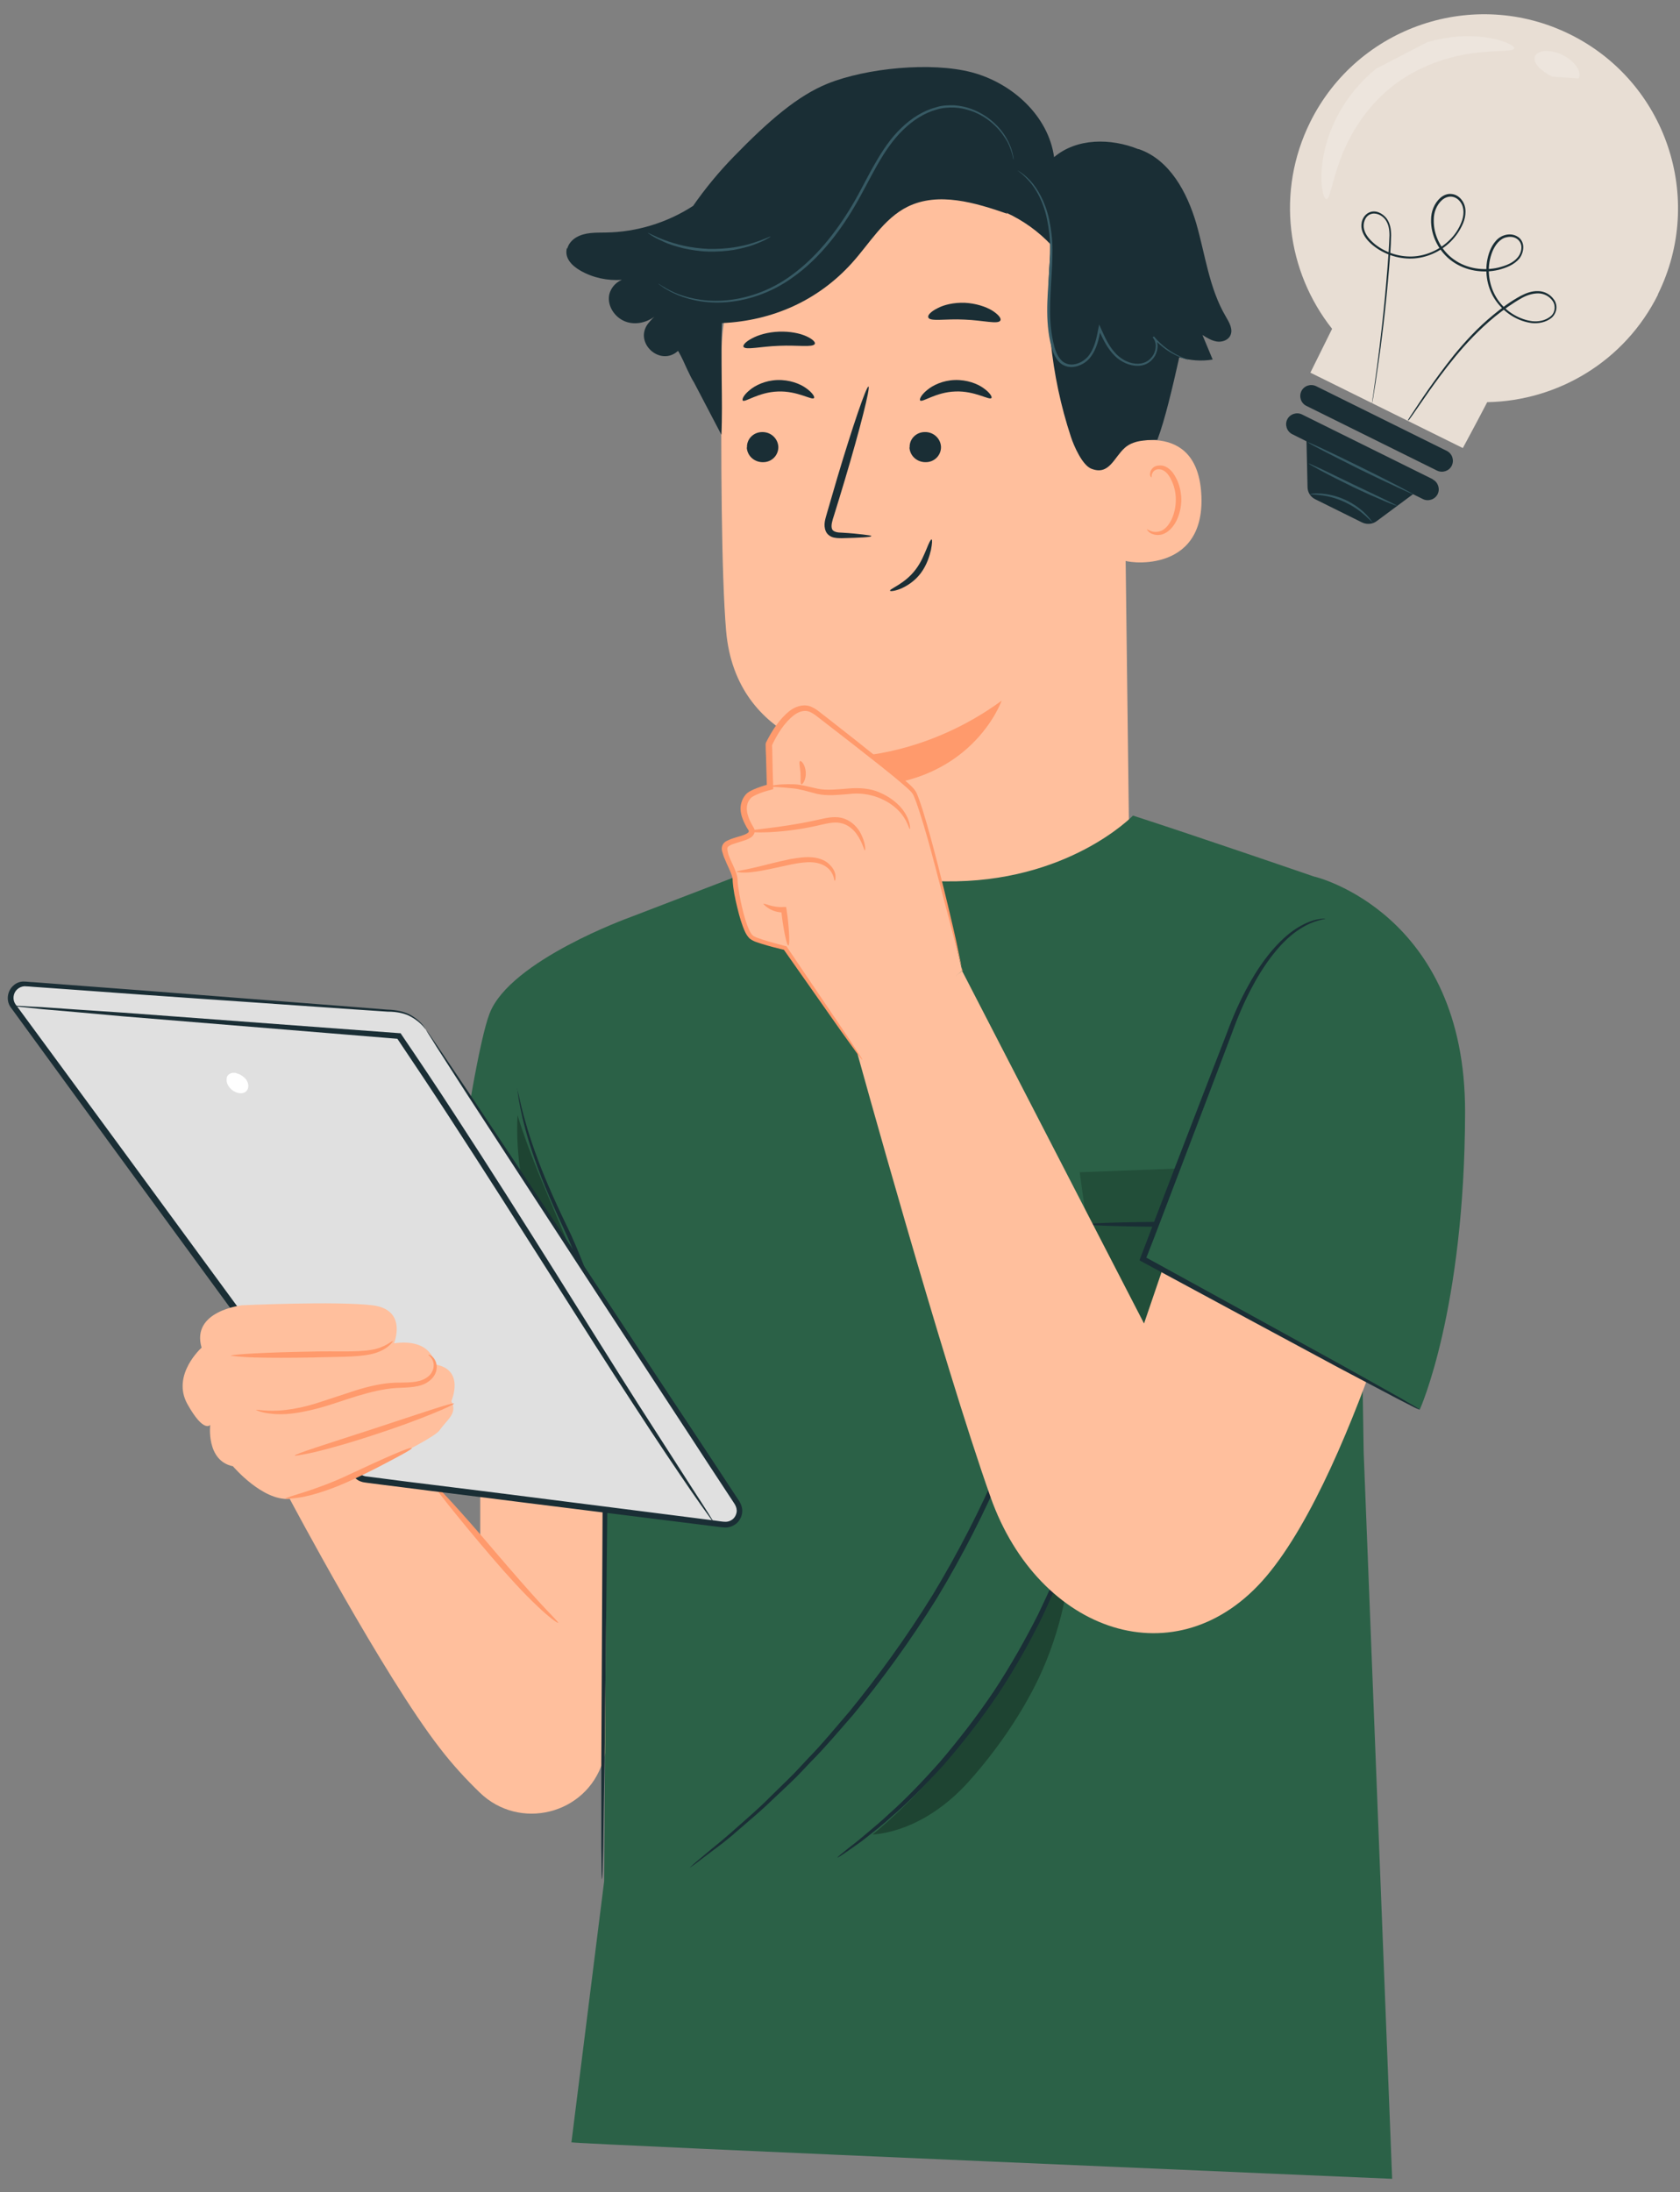
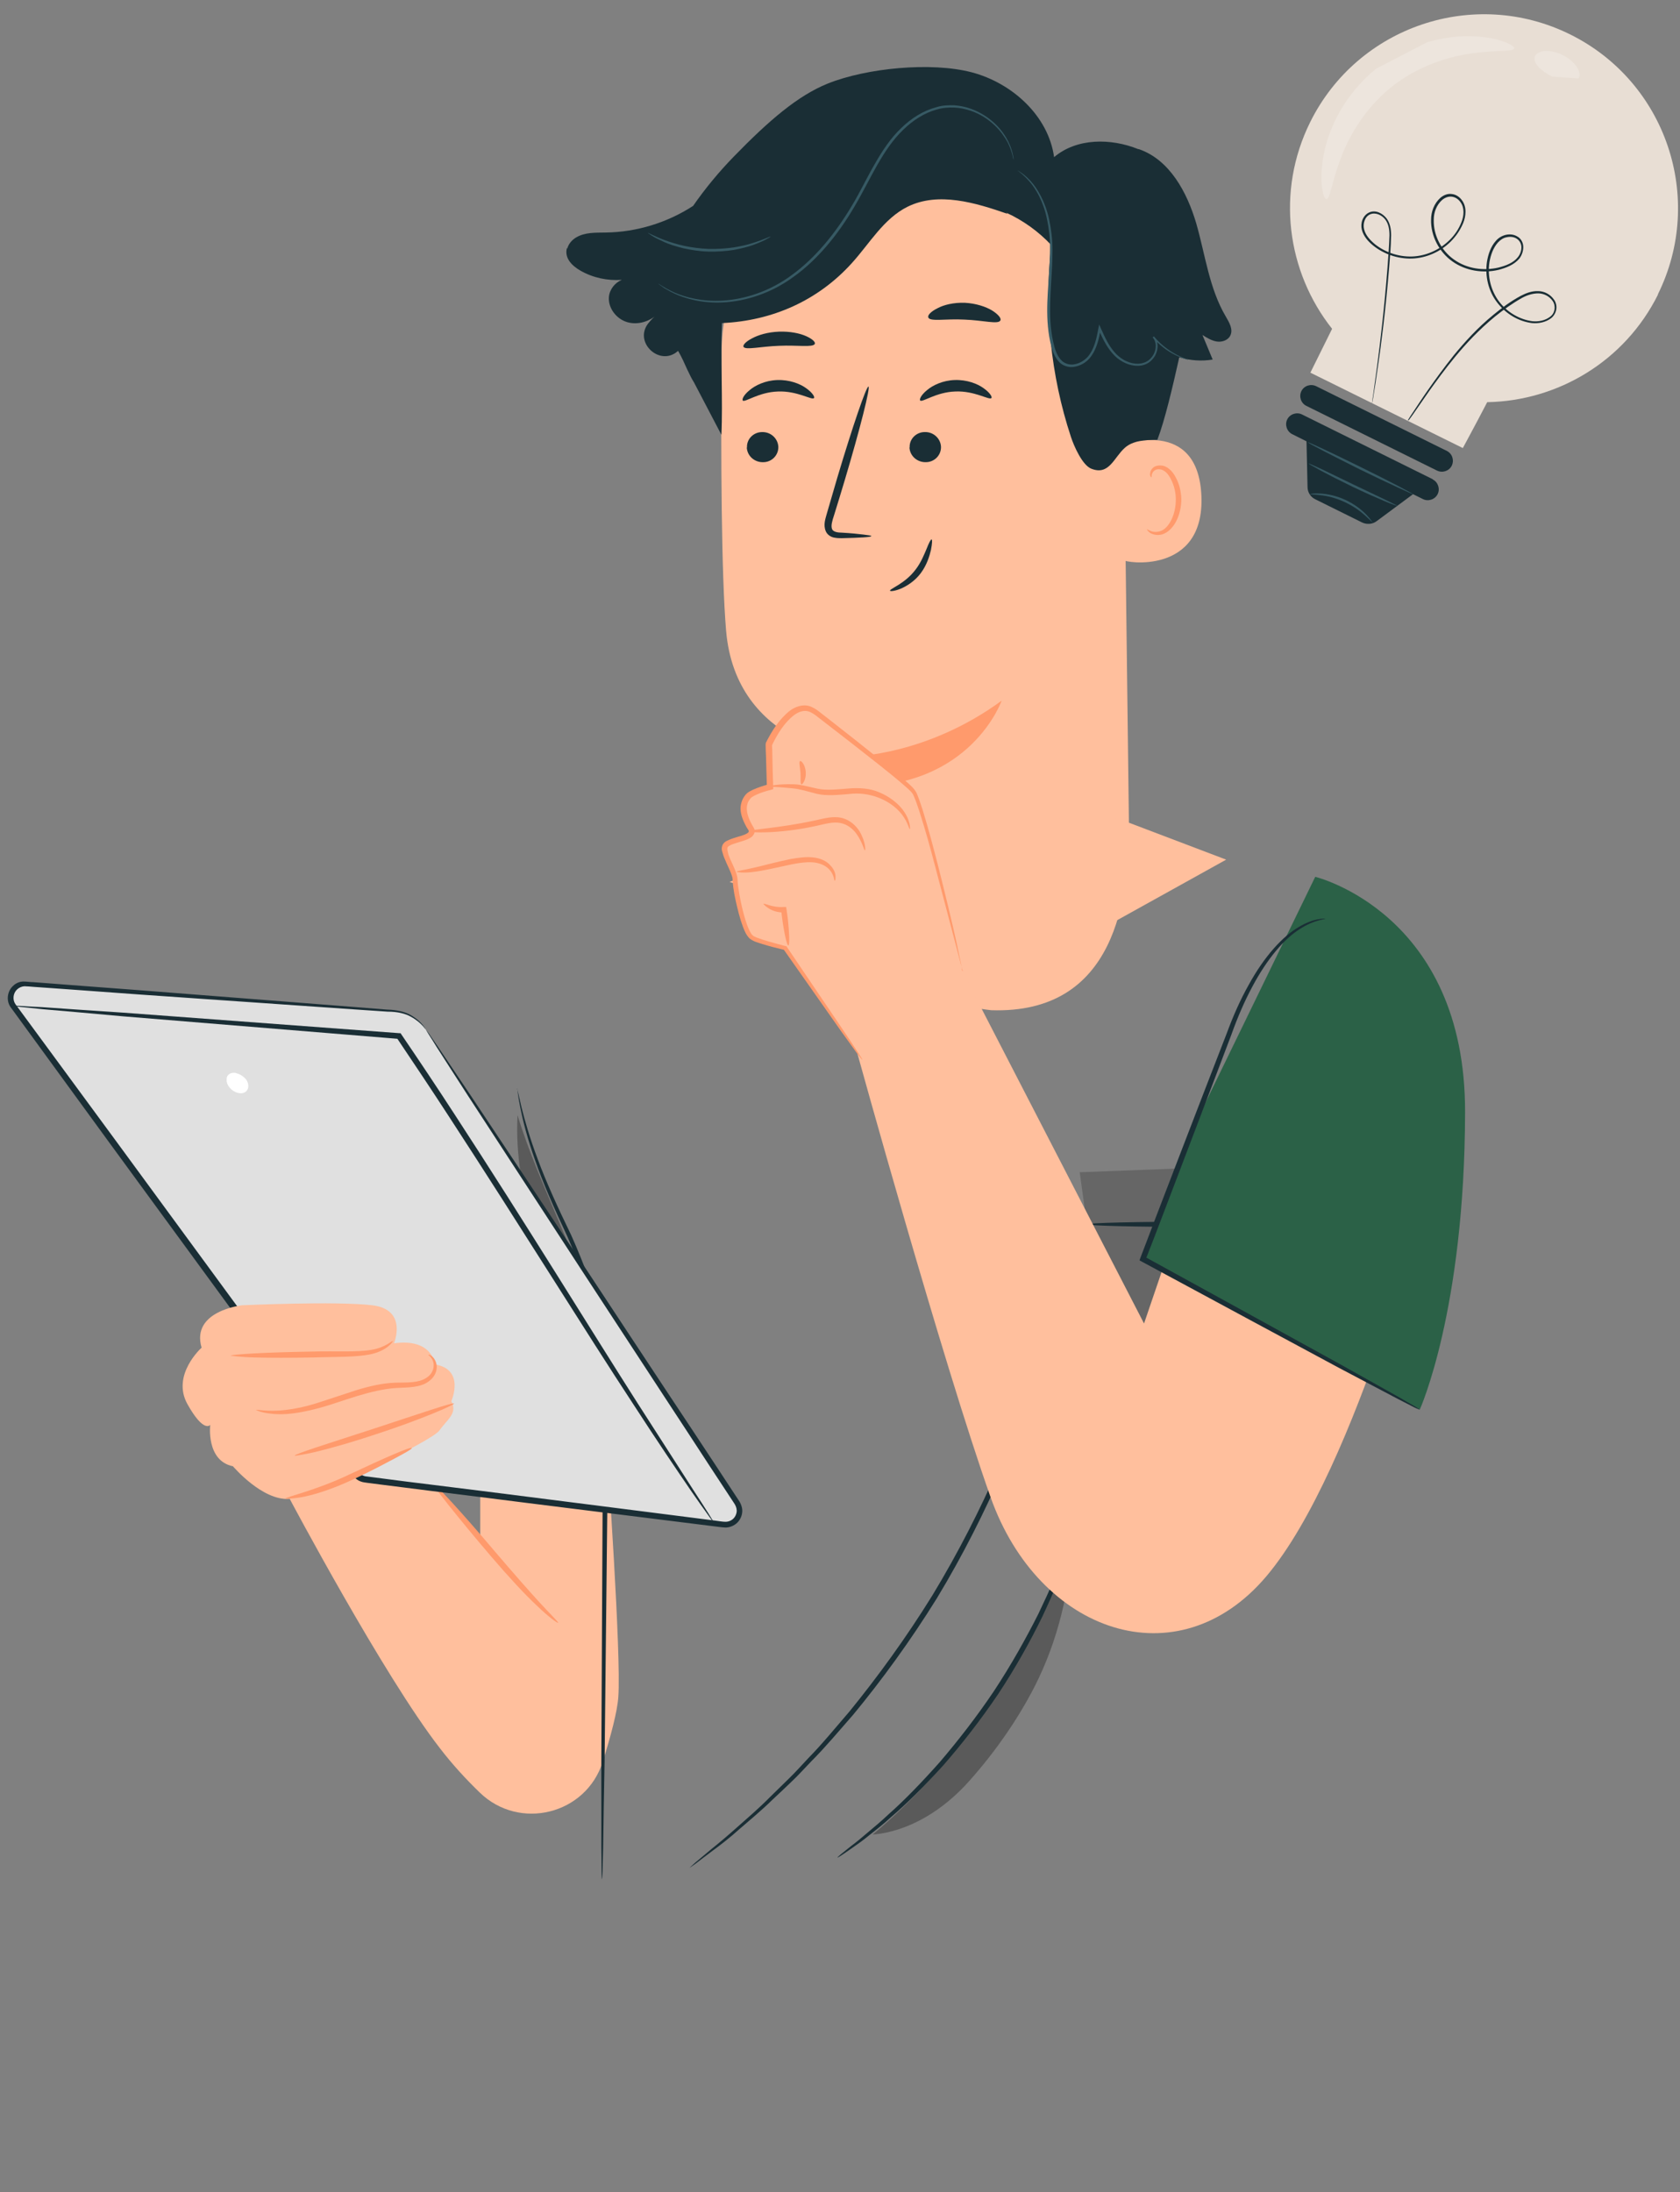
<svg xmlns="http://www.w3.org/2000/svg" width="82" height="107" viewBox="0 0 82 107" fill="none">
  <rect x="0" y="0" width="82" height="107" fill="#808080" stroke="none" />
  <path d="M21.47 72.84L23.44 75.3V71.07H29.64C29.64 71.07 30.33 80.76 30.18 82.83C30.13 83.55 29.81 84.75 29.42 85.99C28.61 88.57 25.35 89.38 23.41 87.49C22.76 86.86 22.09 86.14 21.47 85.33C18.72 81.79 14.14 73.16 14.14 73.16L18.91 70.28L21.47 72.84Z" fill="#FFBF9D" />
  <path d="M21.08 72.38C21.08 72.38 21.37 72.81 21.89 73.46C22.41 74.11 23.14 75 23.97 75.97C24.8 76.94 25.58 77.79 26.19 78.36C26.79 78.94 27.22 79.24 27.24 79.21C27.27 79.18 26.89 78.82 26.33 78.21C25.77 77.6 25.01 76.73 24.19 75.77C22.55 73.83 21.15 72.31 21.08 72.37V72.38Z" fill="#FF9A6C" />
  <path d="M54.82 17.53L55.1 40.05C55.15 43.88 54.44 49.51 48.38 49.31C43.14 48.74 41.75 43.78 41.71 40.2C41.69 38.51 41.67 37.09 41.66 36.92C41.66 36.92 35.92 36.45 35.44 30.78C35.21 28.04 35.18 22.36 35.22 17.22C35.26 11.7 39.54 7.14 45.05 6.74L45.6 6.7C51.53 6.61 54.91 11.6 54.83 17.53H54.82Z" fill="#FFBF9D" />
  <path d="M41.66 36.92C41.66 36.92 45.25 36.87 48.89 34.2C48.89 34.2 47.39 38.48 41.69 38.38L41.66 36.93V36.92Z" fill="#FF9A6C" />
  <path d="M44.91 19.549C45.02 19.659 45.68 19.139 46.63 19.109C47.58 19.069 48.29 19.549 48.39 19.429C48.44 19.379 48.32 19.169 48.01 18.949C47.71 18.729 47.19 18.529 46.6 18.549C46.01 18.569 45.52 18.809 45.24 19.049C44.95 19.289 44.86 19.499 44.92 19.559L44.91 19.549Z" fill="#1A2E35" />
  <path d="M44.39 21.839C44.41 22.249 44.76 22.569 45.19 22.559C45.61 22.559 45.94 22.219 45.93 21.809C45.91 21.399 45.56 21.079 45.14 21.089C44.72 21.089 44.38 21.429 44.4 21.839H44.39Z" fill="#1A2E35" />
  <path d="M42.53 26.149C42.53 26.149 41.98 26.049 41.1 26C40.88 26 40.66 25.959 40.61 25.82C40.55 25.66 40.62 25.419 40.71 25.149C40.88 24.599 41.06 24.02 41.24 23.41C41.98 20.93 42.49 18.899 42.39 18.869C42.29 18.84 41.61 20.829 40.87 23.309C40.69 23.919 40.52 24.5 40.36 25.059C40.29 25.32 40.17 25.619 40.31 25.939C40.38 26.099 40.55 26.209 40.7 26.239C40.85 26.27 40.97 26.27 41.08 26.27C41.97 26.25 42.52 26.22 42.52 26.169L42.53 26.149Z" fill="#1A2E35" />
  <path d="M45.31 15.499C45.4 15.71 46.16 15.55 47.07 15.6C47.98 15.63 48.73 15.85 48.83 15.639C48.88 15.54 48.73 15.35 48.43 15.159C48.12 14.97 47.64 14.809 47.1 14.78C46.55 14.759 46.06 14.88 45.75 15.05C45.43 15.21 45.27 15.389 45.31 15.489V15.499Z" fill="#1A2E35" />
  <path d="M36.29 16.929C36.39 17.099 37.13 16.909 38.03 16.879C38.93 16.839 39.67 16.969 39.77 16.789C39.81 16.699 39.66 16.549 39.35 16.409C39.04 16.269 38.56 16.169 38.02 16.189C37.48 16.209 37.01 16.349 36.7 16.519C36.39 16.679 36.25 16.849 36.29 16.929Z" fill="#1A2E35" />
  <path d="M54.67 21.76C54.76 21.71 58.48 20.32 58.64 24.21C58.8 28.1 54.86 27.46 54.85 27.34C54.84 27.23 54.66 21.76 54.66 21.76H54.67Z" fill="#FFBF9D" />
  <path d="M55.98 25.83C55.98 25.83 56.05 25.87 56.17 25.92C56.28 25.97 56.48 25.99 56.68 25.91C57.08 25.74 57.4 25.08 57.39 24.37C57.39 24.02 57.3 23.68 57.16 23.41C57.03 23.13 56.84 22.94 56.63 22.91C56.42 22.87 56.28 23 56.24 23.11C56.19 23.22 56.22 23.3 56.2 23.3C56.19 23.31 56.11 23.24 56.14 23.08C56.15 23 56.19 22.91 56.28 22.83C56.37 22.75 56.51 22.71 56.65 22.72C56.95 22.72 57.23 22.99 57.38 23.29C57.55 23.59 57.65 23.97 57.66 24.36C57.66 25.14 57.3 25.89 56.74 26.08C56.47 26.16 56.24 26.08 56.12 26C56 25.91 55.97 25.82 55.98 25.82V25.83Z" fill="#FF9A6C" />
  <path d="M43.44 28.84C43.4 28.741 44.16 28.51 44.69 27.8C44.96 27.45 45.11 27.061 45.23 26.78C45.34 26.5 45.43 26.32 45.47 26.331C45.51 26.34 45.5 26.53 45.44 26.84C45.37 27.14 45.24 27.58 44.94 27.98C44.64 28.38 44.24 28.62 43.95 28.74C43.65 28.86 43.45 28.87 43.44 28.831V28.84Z" fill="#1A2E35" />
  <path d="M27.69 12.13C27.75 11.9 27.92 11.71 28.12 11.59C28.56 11.33 29.07 11.36 29.57 11.35C31.07 11.33 32.57 10.87 33.83 10.05C34.42 9.2 35.09 8.39 35.81 7.65C37.53 5.88 38.94 4.67 40.4 4.08C42.29 3.32 45.45 3.01 47.43 3.53C49.4 4.05 51.17 5.65 51.45 7.67C52.56 6.73 54.22 6.74 55.56 7.28H55.59C57.09 7.8 57.94 9.38 58.39 10.91C58.83 12.44 59.02 14.08 59.83 15.45C60 15.74 60.2 16.08 60.05 16.38C59.94 16.61 59.64 16.71 59.39 16.67C59.14 16.63 58.91 16.49 58.69 16.35C58.86 16.75 59.02 17.15 59.19 17.55C58.65 17.64 58.09 17.6 57.56 17.44C57.24 18.87 56.86 20.5 56.49 21.47C55.86 21.47 55.29 21.51 54.9 21.86C54.37 22.33 54.14 23.22 53.27 22.88C52.83 22.71 52.42 21.78 52.27 21.32C51.28 18.32 50.96 15.1 51.31 11.96C50.69 11.3 49.94 10.76 49.11 10.38L49.18 10.44C47.6 9.89 45.8 9.35 44.3 10.09C43.13 10.67 42.45 11.88 41.58 12.84C39.93 14.67 37.7 15.66 35.24 15.77C35.16 17.37 35.29 19.62 35.21 21.22L33.87 18.66C33.76 18.49 33.67 18.3 33.58 18.11L33.55 18.05C33.41 17.74 33.28 17.44 33.1 17.13C33.1 17.13 33.09 17.13 33.08 17.14C32.22 17.9 30.94 16.74 31.62 15.81C31.76 15.63 31.92 15.46 32.1 15.33C31.7 15.7 31.12 15.88 30.6 15.72C30.08 15.56 29.68 15.04 29.72 14.5C29.75 14.13 30.01 13.8 30.35 13.66C29.65 13.71 28.94 13.56 28.33 13.21C27.93 12.98 27.54 12.61 27.67 12.11L27.69 12.13Z" fill="#1A2E35" />
  <path d="M49.67 8.33C49.67 8.33 49.91 8.48 50.24 8.85C50.57 9.22 50.94 9.86 51.11 10.73C51.2 11.16 51.26 11.65 51.25 12.17C51.25 12.69 51.21 13.25 51.17 13.84C51.13 14.43 51.09 15.05 51.13 15.7C51.15 16.02 51.19 16.35 51.26 16.68C51.33 17 51.42 17.35 51.66 17.63C51.85 17.86 52.18 17.96 52.46 17.9C52.74 17.85 53 17.7 53.18 17.49C53.54 17.06 53.64 16.52 53.73 16.05H53.61C53.8 16.49 54 16.91 54.3 17.25C54.59 17.59 54.99 17.81 55.4 17.85C55.6 17.87 55.81 17.84 55.98 17.75C56.16 17.66 56.29 17.51 56.38 17.36C56.46 17.2 56.51 17.03 56.5 16.86C56.5 16.69 56.42 16.53 56.32 16.42L56.26 16.47C56.7 16.97 57.16 17.24 57.48 17.38C57.64 17.45 57.77 17.5 57.86 17.53C57.95 17.56 57.99 17.57 58 17.56C58 17.56 57.96 17.54 57.87 17.51C57.79 17.48 57.66 17.42 57.5 17.35C57.19 17.19 56.74 16.92 56.32 16.42L56.26 16.47C56.45 16.67 56.46 17.03 56.3 17.31C56.22 17.45 56.1 17.58 55.94 17.66C55.78 17.74 55.6 17.77 55.41 17.75C55.03 17.71 54.66 17.5 54.39 17.18C54.11 16.86 53.92 16.45 53.73 16.02L53.65 15.84L53.61 16.04C53.52 16.52 53.42 17.03 53.09 17.42C52.92 17.6 52.69 17.74 52.45 17.78C52.2 17.83 51.94 17.75 51.77 17.55C51.56 17.31 51.47 16.98 51.4 16.66C51.33 16.34 51.29 16.02 51.27 15.7C51.23 15.06 51.27 14.44 51.3 13.86C51.34 13.27 51.37 12.71 51.37 12.18C51.37 11.65 51.3 11.16 51.21 10.72C51.02 9.84 50.63 9.19 50.29 8.82C49.94 8.45 49.68 8.33 49.68 8.33H49.67Z" fill="#375A64" />
  <path d="M32.13 13.85C32.13 13.85 32.14 13.86 32.18 13.89C32.22 13.92 32.26 13.95 32.32 13.99C32.38 14.04 32.46 14.09 32.56 14.14C32.66 14.2 32.77 14.26 32.9 14.32C33.43 14.57 34.27 14.82 35.33 14.76C36.38 14.7 37.63 14.33 38.75 13.5C39.88 12.69 40.88 11.49 41.69 10.11C42.1 9.42 42.44 8.72 42.81 8.07C43.18 7.42 43.58 6.82 44.08 6.34C44.57 5.86 45.13 5.51 45.71 5.35C46 5.26 46.29 5.24 46.57 5.25C46.85 5.26 47.11 5.32 47.36 5.4C47.85 5.56 48.24 5.83 48.54 6.11C48.84 6.39 49.04 6.69 49.18 6.94C49.44 7.46 49.45 7.8 49.47 7.79C49.47 7.79 49.47 7.77 49.47 7.73C49.47 7.68 49.45 7.63 49.44 7.56C49.41 7.41 49.35 7.19 49.22 6.92C49.09 6.66 48.89 6.35 48.59 6.06C48.29 5.77 47.89 5.49 47.39 5.31C47.14 5.22 46.87 5.16 46.58 5.14C46.29 5.13 45.98 5.14 45.68 5.24C45.08 5.4 44.49 5.76 43.99 6.25C43.48 6.73 43.07 7.35 42.7 8C42.32 8.65 41.99 9.36 41.58 10.04C40.77 11.4 39.79 12.59 38.68 13.4C37.58 14.23 36.35 14.6 35.32 14.67C34.28 14.74 33.45 14.51 32.92 14.28C32.39 14.04 32.14 13.83 32.13 13.85Z" fill="#375A64" />
  <path d="M31.61 11.36C31.61 11.36 31.68 11.42 31.81 11.5C31.94 11.59 32.15 11.69 32.41 11.81C32.67 11.93 33 12.03 33.36 12.12C33.73 12.2 34.14 12.27 34.58 12.28C35.02 12.29 35.43 12.26 35.81 12.2C36.18 12.13 36.51 12.05 36.78 11.95C37.05 11.85 37.26 11.76 37.4 11.68C37.54 11.6 37.62 11.56 37.61 11.55C37.6 11.53 37.29 11.69 36.75 11.86C36.48 11.95 36.16 12.02 35.79 12.08C35.42 12.13 35.01 12.16 34.59 12.15C34.16 12.13 33.76 12.08 33.39 12C33.03 11.92 32.71 11.82 32.44 11.72C31.91 11.52 31.61 11.34 31.6 11.36H31.61Z" fill="#375A64" />
  <path d="M36.25 19.55C36.36 19.66 37.02 19.14 37.97 19.11C38.92 19.07 39.63 19.55 39.73 19.43C39.78 19.38 39.66 19.17 39.35 18.95C39.05 18.73 38.53 18.53 37.94 18.55C37.35 18.57 36.86 18.81 36.58 19.05C36.29 19.29 36.2 19.5 36.26 19.56L36.25 19.55Z" fill="#1A2E35" />
  <path d="M36.45 21.84C36.47 22.25 36.82 22.57 37.25 22.56C37.67 22.56 38 22.22 37.99 21.81C37.97 21.4 37.62 21.08 37.2 21.09C36.78 21.09 36.44 21.43 36.46 21.84H36.45Z" fill="#1A2E35" />
  <path d="M35.609 43.05L42.139 40.49L54.189 39.81L59.849 41.96L52.089 46.27L45.399 46.02L35.609 43.05Z" fill="#FFBF9D" />
-   <path d="M27.9 104.57C28.49 104.67 67.95 106.35 67.95 106.35L66.56 70.88L66.45 63.91L64.21 42.81C64.21 42.81 58.31 40.78 55.3 39.81C55.3 39.81 52.13 43.11 46.11 43.02C40.22 42.93 38.99 41.61 38.99 41.61L30.76 44.77C30.76 44.77 24.91 46.87 23.9 49.46C22.92 51.98 21.12 66.38 21.12 66.38H29.65L29.49 91.81L27.89 104.58L27.9 104.57Z" fill="#2B6147" />
  <g opacity="0.2">
    <path d="M52.7 57.219L53.93 66.159L59.85 68.809L64.22 65.079V56.779L52.7 57.219Z" fill="black" />
  </g>
  <path d="M64.06 59.76C64.06 59.83 61.6 59.89 58.57 59.89C55.54 59.89 53.08 59.83 53.08 59.76C53.08 59.69 55.54 59.63 58.57 59.63C61.6 59.63 64.06 59.69 64.06 59.76Z" fill="#1A2E35" />
  <path d="M25.24 53.14C25.24 53.14 25.27 53.22 25.3 53.38C25.34 53.56 25.39 53.78 25.46 54.07C25.61 54.67 25.85 55.53 26.25 56.59C26.64 57.65 27.2 58.89 27.88 60.29C28.52 61.71 29.1 63.35 29.71 65.12V65.14V65.16C29.7 67.28 29.68 69.61 29.66 72.04C29.6 77.47 29.55 82.37 29.51 85.96C29.48 87.72 29.45 89.16 29.44 90.18C29.43 90.66 29.42 91.04 29.41 91.33C29.4 91.59 29.39 91.73 29.38 91.73C29.38 91.73 29.36 91.59 29.36 91.33C29.36 91.04 29.36 90.66 29.35 90.18C29.35 89.16 29.35 87.72 29.35 85.96C29.37 82.38 29.39 77.47 29.42 72.04C29.44 69.61 29.46 67.29 29.48 65.16V65.2C28.89 63.43 28.32 61.79 27.7 60.37C27.04 58.97 26.49 57.71 26.12 56.64C25.74 55.57 25.52 54.69 25.4 54.09C25.34 53.79 25.3 53.55 25.28 53.39C25.26 53.23 25.25 53.15 25.26 53.15L25.24 53.14Z" fill="#1A2E35" />
  <path d="M67.07 48.989C67.07 48.989 67.08 49.26 67.07 49.749C67.05 50.279 67.02 50.98 66.99 51.809C66.92 53.59 66.83 55.969 66.72 58.599C66.6 61.23 66.49 63.609 66.41 65.389C66.36 66.219 66.32 66.919 66.29 67.45C66.26 67.939 66.23 68.2 66.21 68.2C66.19 68.2 66.19 67.93 66.19 67.439C66.19 66.909 66.21 66.21 66.23 65.379C66.27 63.639 66.35 61.239 66.46 58.58C66.57 55.929 66.69 53.52 66.8 51.789C66.86 50.919 66.91 50.219 66.96 49.73C67.01 49.239 67.05 48.98 67.07 48.98V48.989Z" fill="#1A2E35" />
  <g opacity="0.3">
    <path d="M25.26 54.43C25.07 58.32 26.54 62.09 29.13 65C28.33 61.34 26.32 57.93 25.26 54.43Z" fill="black" />
  </g>
  <g opacity="0.3">
    <path d="M42.59 89.549C44.43 89.389 46.1 88.299 47.32 86.919C48.55 85.539 49.66 83.959 50.5 82.319C51.64 80.079 52.21 77.639 52.36 75.079C50.06 81.239 46.69 86.119 42.58 89.559L42.59 89.549Z" fill="black" />
  </g>
  <path d="M53.1 72.389C53.1 72.389 53.1 72.469 53.07 72.62C53.03 72.799 52.98 73.01 52.93 73.26C52.87 73.54 52.78 73.879 52.66 74.26C52.54 74.65 52.42 75.089 52.25 75.569C51.93 76.539 51.46 77.659 50.89 78.879C50.3 80.09 49.58 81.389 48.72 82.689C47.85 83.979 46.93 85.15 46.04 86.169C45.13 87.169 44.27 88.029 43.5 88.689C43.12 89.039 42.76 89.319 42.44 89.569C42.13 89.829 41.84 90.029 41.61 90.189C41.4 90.339 41.22 90.46 41.07 90.56C40.94 90.64 40.88 90.68 40.87 90.669C40.87 90.669 40.92 90.609 41.04 90.51C41.18 90.4 41.35 90.26 41.55 90.1C41.78 89.93 42.05 89.709 42.35 89.449C42.66 89.189 43.01 88.9 43.38 88.549C44.14 87.879 44.98 87.01 45.87 86.01C46.74 84.99 47.65 83.829 48.51 82.549C49.36 81.26 50.08 79.969 50.68 78.779C51.26 77.57 51.74 76.469 52.08 75.51C52.27 75.04 52.4 74.6 52.53 74.219C52.66 73.84 52.76 73.51 52.84 73.23C52.91 72.98 52.98 72.779 53.03 72.6C53.08 72.46 53.1 72.379 53.11 72.389H53.1Z" fill="#1A2E35" />
  <path d="M51.96 61.28C51.96 61.28 51.96 61.41 51.91 61.64C51.86 61.9 51.8 62.24 51.73 62.67C51.65 63.12 51.55 63.66 51.39 64.29C51.23 64.92 51.08 65.64 50.84 66.41C50.72 66.8 50.6 67.21 50.48 67.63C50.35 68.05 50.19 68.49 50.03 68.94C49.73 69.85 49.34 70.79 48.93 71.79C48.07 73.76 47.02 75.88 45.73 78.01C44.42 80.12 43.02 82.03 41.65 83.69C40.94 84.5 40.29 85.28 39.61 85.96C39.28 86.3 38.97 86.65 38.65 86.95C38.33 87.26 38.02 87.55 37.72 87.83C37.14 88.4 36.57 88.86 36.08 89.29C35.6 89.72 35.16 90.06 34.79 90.33C34.44 90.59 34.17 90.8 33.96 90.96C33.77 91.1 33.66 91.17 33.66 91.17C33.66 91.17 33.75 91.08 33.93 90.92C34.13 90.75 34.4 90.53 34.73 90.25C35.08 89.97 35.51 89.61 35.99 89.18C36.47 88.75 37.03 88.28 37.6 87.7C37.89 87.42 38.19 87.12 38.51 86.81C38.83 86.5 39.13 86.16 39.46 85.81C40.13 85.13 40.77 84.34 41.47 83.53C42.82 81.87 44.21 79.97 45.51 77.87C46.79 75.76 47.85 73.65 48.71 71.69C49.12 70.7 49.52 69.77 49.82 68.86C49.98 68.41 50.15 67.98 50.28 67.56C50.41 67.14 50.54 66.73 50.66 66.35C50.92 65.58 51.08 64.87 51.25 64.24C51.42 63.62 51.54 63.08 51.63 62.63C51.72 62.21 51.8 61.87 51.86 61.61C51.91 61.38 51.95 61.26 51.96 61.26V61.28Z" fill="#1A2E35" />
  <path d="M20.78 50.25C23.21 53.95 33.06 68.92 35.97 73.35C36.29 73.84 35.89 74.48 35.31 74.4L17.82 72.2C17.63 72.18 17.46 72.08 17.35 71.93L0.64 49.11C0.29 48.64 0.66 47.98 1.24 48.02L19.24 49.35C19.86 49.4 20.43 49.73 20.78 50.25Z" fill="#E0E0E0" />
  <path d="M20.78 50.25C20.78 50.25 20.74 50.17 20.64 50.04C20.54 49.91 20.36 49.73 20.07 49.56C19.79 49.39 19.37 49.29 18.9 49.28C18.43 49.24 17.88 49.2 17.27 49.15C14.81 48.96 11.26 48.68 6.89 48.34C5.79 48.26 4.65 48.17 3.45 48.08C2.85 48.03 2.24 47.99 1.62 47.94C1.46 47.94 1.32 47.91 1.14 47.91C0.96 47.91 0.77 47.99 0.64 48.12C0.36 48.37 0.29 48.83 0.51 49.15C2.03 51.24 3.66 53.47 5.37 55.82C8.8 60.51 12.57 65.67 16.53 71.08C16.78 71.42 17.01 71.75 17.29 72.1C17.38 72.19 17.48 72.27 17.6 72.31C17.72 72.36 17.84 72.36 17.94 72.38L18.56 72.46C19.38 72.56 20.2 72.67 21.01 72.77C22.63 72.97 24.23 73.17 25.8 73.37C28.94 73.76 31.96 74.14 34.85 74.5C35.04 74.52 35.19 74.55 35.41 74.56C35.62 74.56 35.84 74.47 35.99 74.32C36.14 74.17 36.23 73.96 36.23 73.74C36.23 73.53 36.12 73.31 36.02 73.18C35.63 72.59 35.25 72.01 34.87 71.43C34.11 70.28 33.38 69.17 32.66 68.09C31.24 65.94 29.91 63.93 28.7 62.09C26.28 58.44 24.31 55.48 22.94 53.42C22.26 52.41 21.73 51.62 21.36 51.07C21.18 50.81 21.04 50.61 20.94 50.46C20.84 50.32 20.79 50.26 20.79 50.26C20.79 50.26 20.83 50.34 20.92 50.48C21.02 50.63 21.15 50.84 21.31 51.1C21.67 51.66 22.18 52.46 22.84 53.48C24.19 55.55 26.13 58.53 28.52 62.2C29.72 64.04 31.04 66.05 32.45 68.21C33.16 69.29 33.89 70.41 34.64 71.56C35.02 72.14 35.4 72.72 35.79 73.31C35.9 73.47 35.95 73.57 35.96 73.73C35.96 73.87 35.9 74.02 35.8 74.12C35.7 74.22 35.56 74.28 35.41 74.28C35.26 74.28 35.06 74.24 34.89 74.22C32.01 73.85 28.98 73.47 25.85 73.07C24.28 72.87 22.69 72.67 21.07 72.47C20.26 72.37 19.44 72.27 18.62 72.16L18 72.08C17.89 72.07 17.8 72.06 17.73 72.03C17.65 72 17.58 71.95 17.53 71.89C17.29 71.56 17.04 71.23 16.8 70.89C12.84 65.48 9.06 60.33 5.63 55.65C3.91 53.31 2.28 51.09 0.75 49.01C0.6 48.79 0.64 48.47 0.84 48.29C0.94 48.2 1.06 48.15 1.19 48.14C1.32 48.14 1.5 48.16 1.64 48.17C2.26 48.21 2.87 48.26 3.47 48.3C4.67 48.39 5.81 48.47 6.91 48.55C11.28 48.85 14.83 49.1 17.29 49.27C17.9 49.31 18.45 49.35 18.92 49.38C19.4 49.38 19.78 49.47 20.06 49.63C20.62 49.94 20.78 50.29 20.79 50.26L20.78 50.25Z" fill="#1A2E35" />
  <path d="M0.65 49.1C0.65 49.1 0.78 49.13 1.02 49.15C1.29 49.18 1.64 49.21 2.08 49.26C3.03 49.34 4.37 49.46 6.03 49.61C9.42 49.89 14.12 50.27 19.47 50.71L19.36 50.65C20.2 51.9 21.07 53.2 21.94 54.54C25.49 59.99 28.59 65.01 30.93 68.57C32.09 70.36 33.06 71.79 33.73 72.77C34.06 73.24 34.32 73.62 34.52 73.89C34.7 74.15 34.8 74.28 34.81 74.27C34.82 74.26 34.73 74.12 34.57 73.86C34.39 73.57 34.14 73.19 33.83 72.71C33.17 71.68 32.24 70.24 31.1 68.46C28.81 64.87 25.74 59.84 22.18 54.38C21.31 53.04 20.44 51.74 19.59 50.49L19.55 50.43H19.48C14.12 50.03 9.42 49.68 6.03 49.43C4.37 49.32 3.03 49.23 2.07 49.16C1.63 49.14 1.27 49.12 1 49.1C0.76 49.09 0.63 49.09 0.63 49.1H0.65Z" fill="#1A2E35" />
  <path d="M11.49 52.37L11.48 52.36L11.49 52.37Z" fill="white" />
  <path d="M11.06 52.63C11.1 52.42 11.3 52.34 11.49 52.37C11.7 52.43 11.8 52.48 11.96 52.63C12.12 52.79 12.18 53.06 12.05 53.23C11.88 53.45 11.52 53.37 11.31 53.19C11.15 53.05 11.02 52.84 11.07 52.63H11.06Z" fill="white" />
  <path d="M19.23 65.57C19.23 65.57 19.92 63.92 18.17 63.711C16.42 63.501 11.82 63.711 11.82 63.711C11.82 63.711 9.31 63.98 9.84 65.781C9.84 65.781 8.35 67.111 9.15 68.54C9.95 69.971 10.26 69.55 10.26 69.55C10.26 69.55 10.05 71.3 11.37 71.57C11.37 71.57 12.81 73.27 14.13 73.16C15.45 73.05 21.08 70.35 21.45 69.82C21.82 69.29 22.35 68.99 22.03 68.391C22.03 68.391 22.72 66.841 21.23 66.6C21.23 66.6 21.12 65.3 19.21 65.57H19.23Z" fill="#FFBF9D" />
  <path d="M11.25 66.17C11.25 66.17 11.7 66.24 12.43 66.26C13.16 66.28 14.17 66.28 15.28 66.26C16.39 66.22 17.4 66.26 18.15 66.09C18.91 65.91 19.2 65.47 19.17 65.46C19.14 65.42 18.82 65.78 18.11 65.89C17.41 66.01 16.39 65.94 15.28 65.97C14.17 65.99 13.16 66.02 12.43 66.06C11.7 66.1 11.25 66.14 11.25 66.18V66.17Z" fill="#FF9A6C" />
  <path d="M12.5 68.82C12.5 68.82 12.63 68.9 12.88 68.95C13.13 69 13.51 69.05 13.97 69.02C14.43 68.99 14.98 68.89 15.57 68.73C16.16 68.57 16.78 68.34 17.44 68.14C18.1 67.94 18.74 67.79 19.32 67.75C19.89 67.72 20.51 67.74 20.92 67.43C21.12 67.29 21.26 67.09 21.3 66.88C21.34 66.68 21.3 66.51 21.23 66.38C21.09 66.13 20.9 66.11 20.91 66.13C20.9 66.15 21.05 66.21 21.13 66.43C21.22 66.64 21.17 67.04 20.8 67.26C20.44 67.5 19.91 67.48 19.3 67.49C18.68 67.51 18.02 67.66 17.35 67.87C16.7 68.08 16.07 68.29 15.49 68.48C14.92 68.66 14.4 68.77 13.95 68.82C13.06 68.93 12.5 68.78 12.49 68.82H12.5Z" fill="#FF9A6C" />
  <path d="M14.38 71.06C14.38 71.06 14.84 71.01 15.56 70.83C16.28 70.65 17.27 70.37 18.34 70.01C19.42 69.66 20.38 69.3 21.07 69.02C21.76 68.74 22.17 68.54 22.16 68.51C22.13 68.43 20.4 69.03 18.26 69.73C16.12 70.43 14.37 70.97 14.39 71.05L14.38 71.06Z" fill="#FF9A6C" />
  <path d="M13.93 73.151C13.93 73.151 14.31 73.171 14.91 73.041C15.51 72.911 16.31 72.641 17.15 72.251C17.99 71.871 18.73 71.471 19.26 71.191C19.79 70.911 20.12 70.721 20.1 70.681C20.06 70.591 18.69 71.201 17.03 71.981C15.37 72.771 13.92 73.071 13.93 73.151Z" fill="#FF9A6C" />
  <path d="M69.86 57.321C69.86 57.321 66.28 71.651 61.81 76.941C57.48 82.061 50.7 79.711 48.35 73.081C46 66.451 41.82 51.321 41.82 51.321L46.96 47.391L55.84 64.601L59.84 52.871L69.86 57.331V57.321Z" fill="#FFBF9D" />
  <path d="M42.06 51.711L38.29 46.251C38.29 46.251 37.04 45.961 36.68 45.751C36.25 45.501 35.83 43.331 35.84 42.911C35.84 42.491 35.11 41.501 35.41 41.221C35.71 40.941 36.72 40.921 36.67 40.511C36.66 40.421 35.92 39.521 36.51 38.851C36.72 38.611 37.57 38.401 37.57 38.401L37.51 36.321C37.51 36.321 38.64 33.861 39.79 34.751C39.79 34.751 44.13 38.081 44.56 38.611C45 39.141 46.67 46.081 46.96 47.381" fill="#FFBF9D" />
  <path d="M46.96 47.38C46.96 47.38 46.95 47.25 46.9 47.01C46.84 46.75 46.77 46.4 46.68 45.97C46.48 45.07 46.17 43.76 45.76 42.15C45.55 41.34 45.32 40.46 45.03 39.52C44.95 39.29 44.88 39.05 44.78 38.81C44.69 38.54 44.46 38.35 44.27 38.18C43.88 37.83 43.46 37.49 43.03 37.14C42.17 36.45 41.26 35.73 40.31 34.99C40.07 34.82 39.86 34.59 39.52 34.47C39.17 34.36 38.8 34.5 38.54 34.7C38.02 35.12 37.68 35.67 37.38 36.26V36.29L37.37 36.32C37.37 36.52 37.38 36.74 37.39 36.96C37.4 37.45 37.42 37.93 37.43 38.41L37.53 38.28C37.27 38.35 37.02 38.43 36.77 38.54C36.65 38.6 36.52 38.65 36.4 38.78C36.31 38.89 36.23 39.02 36.19 39.17C36.1 39.46 36.16 39.75 36.26 40C36.31 40.13 36.37 40.24 36.43 40.36L36.53 40.52L36.55 40.55C36.55 40.56 36.55 40.58 36.55 40.59C36.54 40.64 36.44 40.7 36.34 40.74C36.24 40.78 36.12 40.82 36 40.85C35.88 40.89 35.76 40.92 35.64 40.97C35.52 41.03 35.39 41.05 35.28 41.22C35.19 41.4 35.24 41.54 35.28 41.66C35.31 41.78 35.36 41.9 35.41 42.01C35.5 42.23 35.61 42.44 35.69 42.65C35.73 42.76 35.76 42.85 35.76 42.94C35.76 43.07 35.78 43.18 35.79 43.3C35.82 43.53 35.86 43.75 35.91 43.97C36.01 44.41 36.11 44.83 36.26 45.23C36.34 45.43 36.41 45.63 36.59 45.81C36.8 45.97 36.98 46 37.18 46.07C37.56 46.19 37.93 46.28 38.3 46.37L38.24 46.33C39.4 47.98 40.35 49.33 41.03 50.3C41.35 50.75 41.61 51.11 41.8 51.37C41.98 51.61 42.08 51.74 42.09 51.73C42.1 51.72 42.02 51.59 41.85 51.33C41.67 51.05 41.43 50.69 41.12 50.23C40.46 49.25 39.53 47.89 38.4 46.21L38.38 46.18H38.34C37.98 46.08 37.61 45.99 37.24 45.87C37.07 45.81 36.84 45.75 36.73 45.65C36.62 45.54 36.54 45.34 36.47 45.16C36.33 44.78 36.23 44.36 36.14 43.93C36.1 43.72 36.06 43.5 36.03 43.28C36.02 43.17 36 43.06 36 42.96C36 42.83 35.96 42.69 35.92 42.58C35.84 42.35 35.73 42.14 35.64 41.93C35.59 41.82 35.55 41.72 35.53 41.61C35.5 41.51 35.49 41.39 35.52 41.35C35.54 41.31 35.65 41.25 35.75 41.21C35.86 41.17 35.97 41.14 36.09 41.1C36.21 41.06 36.33 41.03 36.45 40.98C36.57 40.92 36.72 40.88 36.81 40.69C36.83 40.64 36.84 40.59 36.83 40.54C36.83 40.52 36.83 40.48 36.81 40.44L36.78 40.39L36.69 40.23C36.63 40.12 36.58 40.02 36.54 39.91C36.46 39.69 36.42 39.45 36.48 39.25C36.5 39.14 36.57 39.05 36.64 38.96C36.7 38.9 36.81 38.84 36.92 38.79C37.14 38.69 37.39 38.61 37.64 38.55L37.74 38.52V38.41C37.72 37.93 37.71 37.45 37.7 36.96C37.7 36.74 37.69 36.52 37.68 36.32V36.38C37.94 35.83 38.28 35.28 38.74 34.92C38.97 34.74 39.24 34.65 39.48 34.73C39.71 34.81 39.95 35.03 40.19 35.21C41.14 35.94 42.06 36.66 42.92 37.34C43.35 37.68 43.77 38.02 44.16 38.36C44.36 38.54 44.55 38.68 44.62 38.9C44.72 39.13 44.79 39.36 44.87 39.59C45.17 40.52 45.41 41.4 45.62 42.2C46.04 43.79 46.38 45.08 46.62 46C46.73 46.43 46.82 46.77 46.89 47.03C46.95 47.27 46.99 47.39 47 47.39L46.96 47.38Z" fill="#FF9A6C" />
  <path d="M37.57 38.4C37.57 38.4 38.01 38.41 38.69 38.48C39.04 38.51 39.41 38.63 39.88 38.75C40.36 38.86 40.89 38.8 41.41 38.76C42.46 38.62 43.35 39.06 43.83 39.54C44.31 40.02 44.36 40.48 44.41 40.47C44.43 40.48 44.46 39.98 43.97 39.41C43.73 39.14 43.38 38.87 42.93 38.68C42.49 38.48 41.93 38.44 41.39 38.49C40.85 38.53 40.36 38.59 39.92 38.5C39.49 38.41 39.06 38.28 38.7 38.28C37.98 38.26 37.56 38.36 37.56 38.39L37.57 38.4Z" fill="#FF9A6C" />
  <path d="M39.11 38.28C39.17 38.31 39.35 38.06 39.33 37.7C39.31 37.34 39.11 37.11 39.05 37.15C38.98 37.19 39.05 37.43 39.07 37.72C39.09 38.01 39.05 38.26 39.12 38.29L39.11 38.28Z" fill="#FF9A6C" />
  <path d="M36.54 40.58C36.54 40.65 38.02 40.71 39.81 40.32C40.26 40.22 40.66 40.1 41.01 40.17C41.36 40.23 41.62 40.46 41.79 40.68C42.12 41.14 42.17 41.52 42.22 41.51C42.24 41.51 42.27 41.12 41.95 40.57C41.78 40.31 41.5 40.02 41.07 39.92C40.64 39.82 40.19 39.96 39.76 40.05C38.01 40.43 36.55 40.49 36.55 40.57L36.54 40.58Z" fill="#FF9A6C" />
-   <path d="M35.96 42.56C35.96 42.56 36.27 42.63 36.76 42.56C37.25 42.51 37.92 42.34 38.64 42.19C39 42.12 39.35 42.07 39.65 42.09C39.95 42.11 40.21 42.21 40.38 42.35C40.74 42.65 40.7 42.99 40.74 42.99C40.76 42.99 40.79 42.92 40.78 42.77C40.78 42.62 40.7 42.41 40.51 42.22C40.33 42.02 40.02 41.88 39.67 41.85C39.33 41.81 38.96 41.87 38.59 41.93C37.85 42.08 37.2 42.27 36.73 42.37C36.26 42.48 35.96 42.51 35.96 42.55V42.56Z" fill="#FF9A6C" />
+   <path d="M35.96 42.56C35.96 42.56 36.27 42.63 36.76 42.56C37.25 42.51 37.92 42.34 38.64 42.19C39 42.12 39.35 42.07 39.65 42.09C39.95 42.11 40.21 42.21 40.38 42.35C40.74 42.65 40.7 42.99 40.74 42.99C40.76 42.99 40.79 42.92 40.78 42.77C40.78 42.62 40.7 42.41 40.51 42.22C40.33 42.02 40.02 41.88 39.67 41.85C39.33 41.81 38.96 41.87 38.59 41.93C37.85 42.08 37.2 42.27 36.73 42.37C36.26 42.48 35.96 42.51 35.96 42.55Z" fill="#FF9A6C" />
  <path d="M37.26 44.121C37.26 44.121 37.58 44.541 38.26 44.541L38.13 44.421C38.14 44.541 38.16 44.651 38.17 44.771C38.27 45.541 38.41 46.161 38.48 46.151C38.55 46.141 38.53 45.511 38.44 44.741C38.42 44.621 38.41 44.511 38.39 44.391L38.37 44.271H38.25C37.68 44.311 37.3 44.061 37.26 44.121Z" fill="#FF9A6C" />
  <path d="M64.2 42.8C64.2 42.8 71.53 44.57 71.51 54.29C71.49 63.97 69.3 68.8 69.3 68.8L55.8 61.45L58.81 53.88L64.2 42.79V42.8Z" fill="#2B6147" />
  <path d="M69.3 68.81C69.3 68.81 69.2 68.78 69.02 68.69C68.82 68.59 68.56 68.45 68.24 68.29C67.53 67.92 66.56 67.4 65.36 66.77C62.9 65.45 59.53 63.63 55.73 61.58L55.62 61.52L55.66 61.4C55.89 60.79 56.14 60.16 56.38 59.51C57.24 57.27 58.06 55.13 58.81 53.19C59.19 52.22 59.54 51.3 59.88 50.43C60.2 49.56 60.56 48.76 60.95 48.07C61.71 46.68 62.61 45.7 63.39 45.25C63.77 45.02 64.11 44.91 64.34 44.87C64.46 44.85 64.54 44.84 64.6 44.84C64.66 44.84 64.69 44.84 64.69 44.84C64.7 44.88 64.18 44.87 63.44 45.35C62.7 45.81 61.85 46.79 61.12 48.17C60.75 48.86 60.41 49.64 60.1 50.51C59.77 51.38 59.42 52.3 59.05 53.28C58.31 55.23 57.49 57.37 56.64 59.61C56.39 60.26 56.15 60.9 55.91 61.5L55.85 61.33C59.63 63.41 62.99 65.25 65.43 66.6C66.61 67.26 67.57 67.8 68.27 68.19C68.58 68.37 68.83 68.52 69.03 68.63C69.2 68.73 69.29 68.79 69.29 68.8L69.3 68.81Z" fill="#1A2E35" />
  <path d="M80.919 14.37C83.24 9.68 81.32 4 76.639 1.68C71.95 -0.64 66.269 1.28 63.95 5.96C62.27 9.35 62.809 13.26 65.019 16.05C64.519 17.06 63.959 18.19 63.959 18.19L71.4 21.87C71.4 21.87 72.04 20.69 72.59 19.63C76.019 19.57 79.299 17.65 80.93 14.37H80.919Z" fill="#E8DED4" />
  <path d="M68.72 20.51C68.72 20.51 68.74 20.47 68.78 20.41C68.82 20.34 68.89 20.24 68.97 20.12C69.14 19.87 69.38 19.49 69.71 19.02C70.04 18.55 70.45 17.98 70.96 17.34C71.48 16.71 72.1 16.01 72.9 15.36C73.3 15.03 73.73 14.71 74.23 14.44C74.48 14.31 74.76 14.2 75.07 14.21C75.38 14.21 75.68 14.37 75.86 14.64C75.95 14.77 75.99 14.95 75.96 15.11C75.93 15.27 75.84 15.43 75.71 15.53C75.45 15.73 75.1 15.8 74.78 15.77C74.12 15.69 73.5 15.32 73.08 14.77C72.65 14.22 72.47 13.48 72.58 12.76C72.64 12.41 72.76 12.04 73.01 11.76C73.25 11.47 73.72 11.33 74.07 11.55C74.25 11.65 74.35 11.86 74.35 12.06C74.35 12.26 74.28 12.46 74.16 12.62C73.9 12.93 73.52 13.07 73.15 13.17C72.4 13.35 71.55 13.23 70.89 12.76C70.24 12.3 69.83 11.51 69.85 10.72C69.85 10.33 70 9.93 70.3 9.66C70.45 9.53 70.65 9.44 70.86 9.47C71.07 9.49 71.25 9.62 71.36 9.78C71.48 9.94 71.53 10.14 71.53 10.33C71.53 10.52 71.49 10.71 71.42 10.88C71.28 11.22 71.07 11.53 70.81 11.79C70.3 12.3 69.6 12.6 68.91 12.62C68.22 12.64 67.54 12.4 67.03 11.99C66.78 11.79 66.55 11.53 66.47 11.21C66.39 10.89 66.52 10.51 66.83 10.37C66.98 10.3 67.16 10.31 67.3 10.37C67.45 10.43 67.57 10.53 67.67 10.65C67.86 10.9 67.9 11.21 67.9 11.49C67.89 12.06 67.84 12.59 67.8 13.1C67.63 15.15 67.42 16.79 67.25 17.93C67.17 18.5 67.1 18.94 67.05 19.24C67.03 19.39 67.01 19.5 66.99 19.58C66.98 19.66 66.97 19.69 66.97 19.69C66.97 19.69 66.97 19.65 66.98 19.57C66.99 19.49 67.01 19.38 67.03 19.23C67.07 18.93 67.13 18.49 67.21 17.92C67.36 16.78 67.56 15.13 67.72 13.09C67.76 12.58 67.8 12.04 67.82 11.49C67.82 11.22 67.78 10.93 67.61 10.71C67.45 10.5 67.14 10.35 66.88 10.46C66.62 10.57 66.51 10.91 66.58 11.19C66.65 11.48 66.87 11.72 67.11 11.92C67.6 12.31 68.25 12.54 68.92 12.52C69.58 12.5 70.25 12.21 70.75 11.72C71 11.48 71.2 11.18 71.33 10.85C71.46 10.53 71.49 10.14 71.28 9.86C71.18 9.72 71.03 9.62 70.86 9.6C70.69 9.58 70.52 9.65 70.39 9.76C70.12 10 69.98 10.36 69.98 10.73C69.96 11.47 70.34 12.23 70.97 12.67C71.6 13.12 72.41 13.23 73.14 13.06C73.5 12.97 73.87 12.83 74.09 12.55C74.2 12.41 74.26 12.24 74.26 12.07C74.26 11.9 74.17 11.74 74.03 11.65C73.89 11.56 73.71 11.54 73.54 11.58C73.37 11.61 73.23 11.71 73.11 11.84C72.88 12.1 72.76 12.45 72.7 12.79C72.59 13.48 72.77 14.19 73.17 14.72C73.57 15.25 74.18 15.6 74.8 15.68C75.11 15.71 75.43 15.64 75.66 15.46C75.9 15.29 75.95 14.94 75.79 14.7C75.63 14.46 75.35 14.32 75.08 14.32C74.8 14.32 74.53 14.41 74.29 14.54C73.81 14.81 73.37 15.13 72.97 15.45C72.18 16.1 71.55 16.78 71.03 17.41C70.51 18.04 70.1 18.61 69.77 19.07C69.44 19.54 69.19 19.9 69.02 20.15C68.94 20.27 68.87 20.36 68.82 20.43C68.78 20.49 68.75 20.52 68.75 20.52L68.72 20.51Z" fill="#1A2E35" />
  <path d="M70.14 22.97L63.76 19.81C63.5 19.68 63.39 19.36 63.52 19.09C63.65 18.83 63.97 18.72 64.24 18.85L70.62 22.01C70.88 22.14 70.99 22.46 70.86 22.73C70.73 22.99 70.41 23.1 70.14 22.97Z" fill="#1A2E35" />
  <path d="M69.93 23.391L63.55 20.23C63.29 20.101 62.96 20.21 62.83 20.471C62.7 20.73 62.81 21.061 63.07 21.191L63.77 21.541L63.82 23.771C63.82 24.031 63.97 24.261 64.2 24.371L66.48 25.501C66.71 25.611 66.99 25.591 67.19 25.441L68.97 24.121L69.45 24.36C69.71 24.491 70.04 24.381 70.17 24.121C70.3 23.861 70.19 23.531 69.93 23.401V23.391Z" fill="#1A2E35" />
  <g opacity="0.2">
    <path d="M69.66 2.06C70.49 1.82 71.27 1.74 71.92 1.77C72.57 1.8 73.08 1.91 73.42 2.04C73.76 2.17 73.92 2.29 73.91 2.36C73.87 2.53 73.11 2.44 71.96 2.59C70.82 2.73 69.24 3.18 67.9 4.26C66.56 5.34 65.77 6.78 65.39 7.87C64.99 8.96 64.92 9.72 64.74 9.72C64.66 9.72 64.58 9.53 64.53 9.17C64.48 8.81 64.48 8.29 64.59 7.65C64.7 7.01 64.94 6.27 65.36 5.51C65.78 4.75 66.38 3.99 67.17 3.35" fill="white" />
  </g>
  <g opacity="0.2">
    <path d="M75.76 3.74C75.22 3.47 74.82 3.09 74.91 2.77C74.96 2.62 75.13 2.52 75.38 2.49C75.63 2.47 75.96 2.53 76.28 2.69C76.6 2.85 76.85 3.08 76.98 3.29C77.11 3.51 77.14 3.71 77.04 3.83" fill="white" />
  </g>
  <path d="M67.01 25.52C67.01 25.52 66.87 25.38 66.639 25.17C66.409 24.96 66.059 24.701 65.619 24.5C65.189 24.3 64.76 24.2 64.45 24.17C64.139 24.13 63.94 24.14 63.94 24.12C63.94 24.11 64.139 24.07 64.459 24.09C64.779 24.11 65.219 24.191 65.669 24.401C66.12 24.61 66.469 24.89 66.689 25.12C66.909 25.351 67.01 25.52 66.999 25.53L67.01 25.52Z" fill="#375A64" />
  <path d="M68.99 24.14C68.99 24.14 67.81 23.62 66.39 22.92C64.97 22.21 63.82 21.62 63.84 21.59C63.85 21.56 65.02 22.11 66.44 22.81C67.86 23.51 69.01 24.11 68.99 24.14Z" fill="#375A64" />
  <path d="M68.21 24.7C68.21 24.7 67.95 24.62 67.55 24.45C67.15 24.28 66.6 24.04 66 23.75C65.4 23.46 64.87 23.19 64.48 22.98C64.1 22.77 63.87 22.64 63.87 22.62C63.87 22.61 64.12 22.72 64.51 22.9C64.93 23.1 65.46 23.36 66.04 23.64C66.62 23.92 67.15 24.17 67.57 24.37C67.96 24.56 68.2 24.68 68.2 24.69L68.21 24.7Z" fill="#375A64" />
</svg>